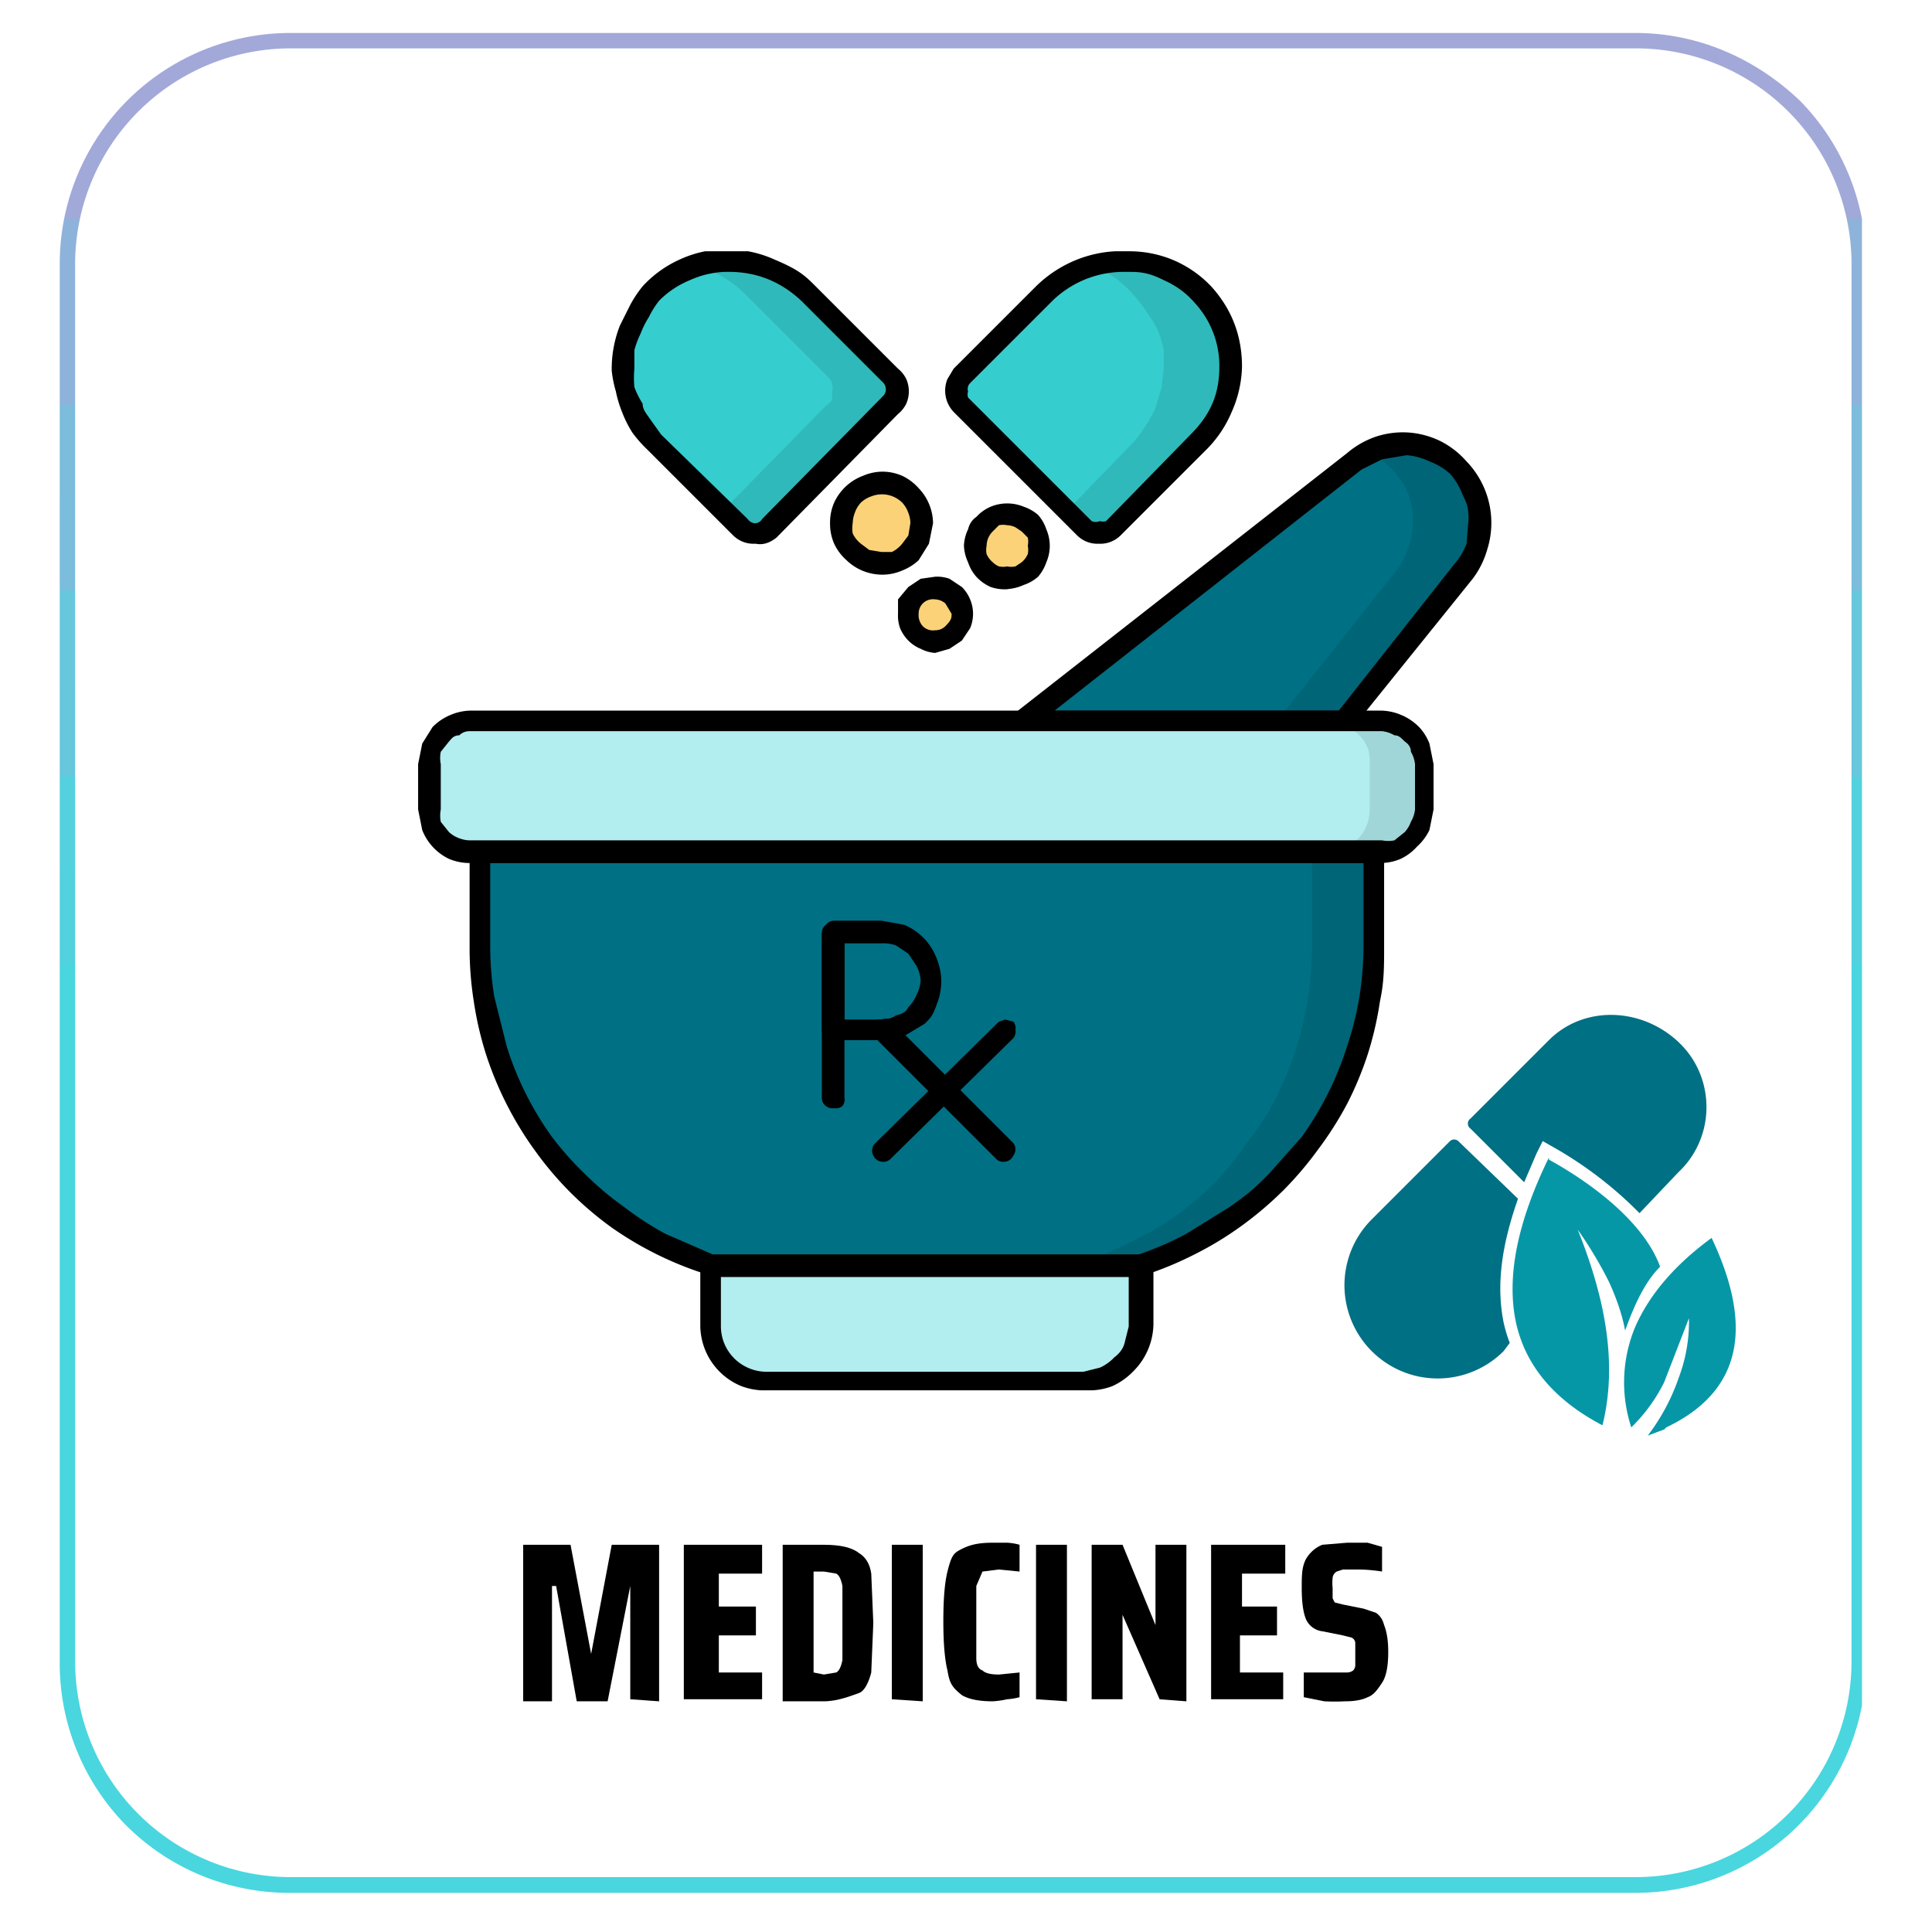
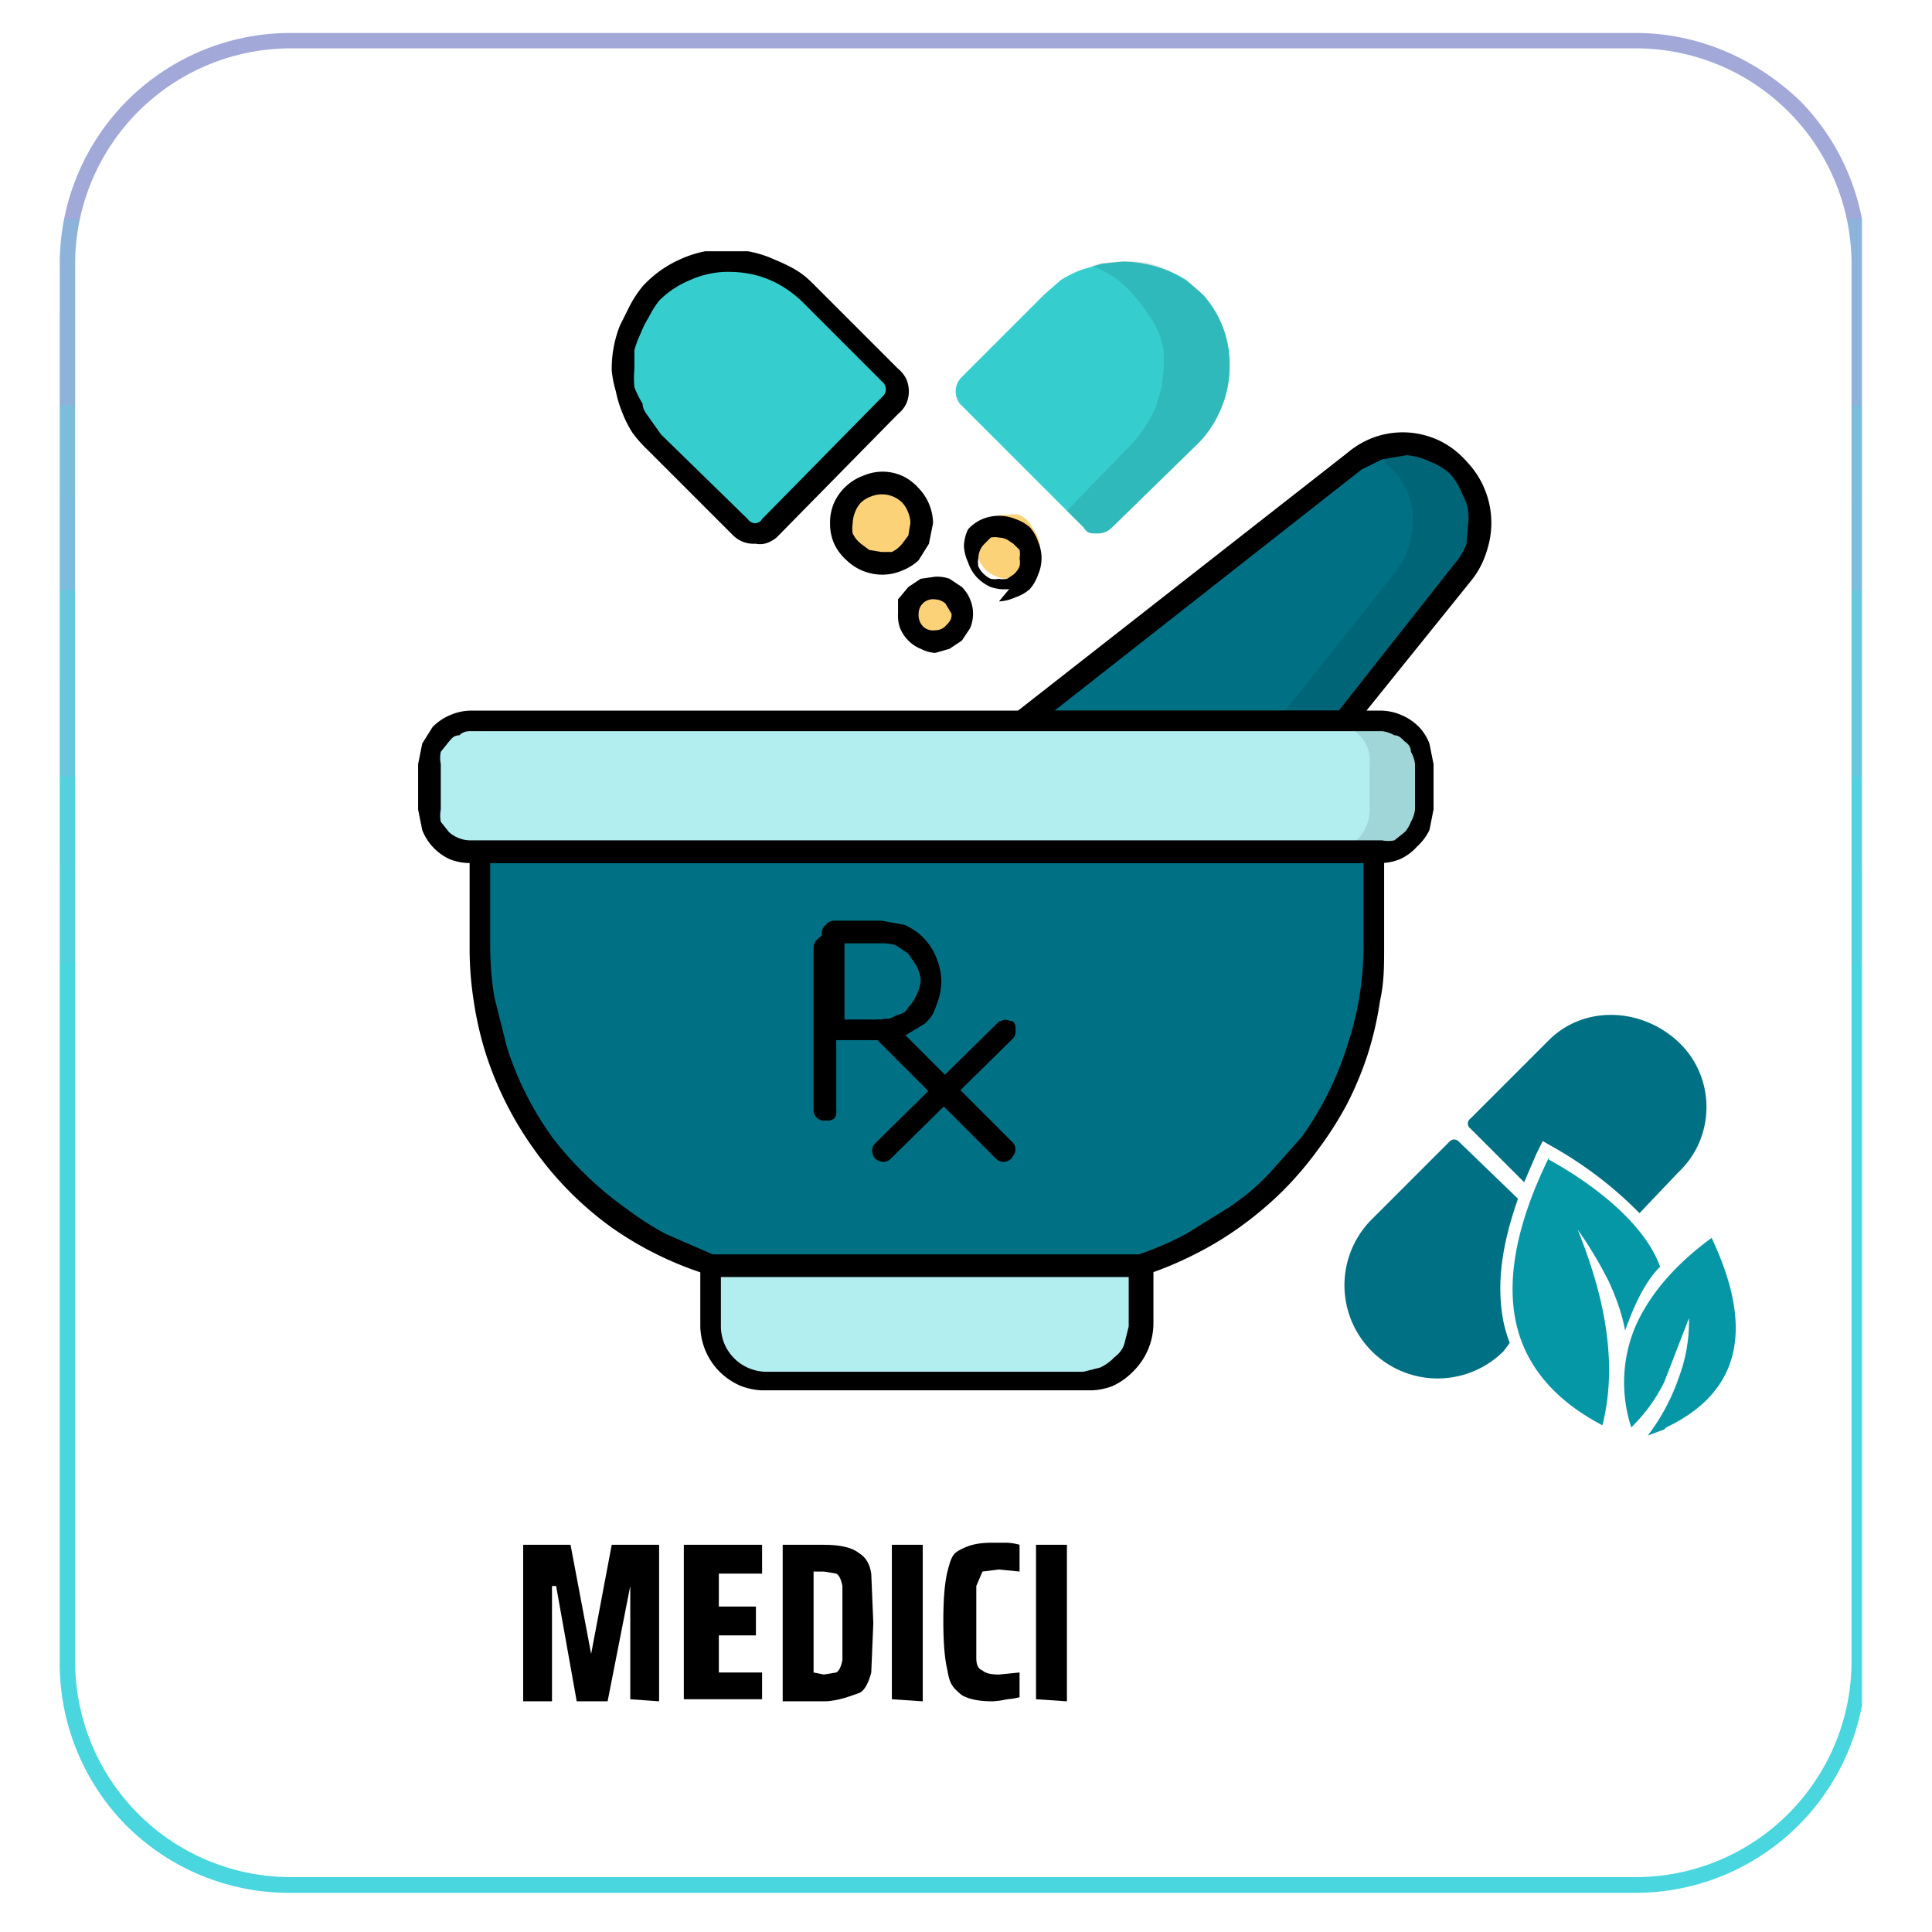
<svg xmlns="http://www.w3.org/2000/svg" xmlns:xlink="http://www.w3.org/1999/xlink" width="125" height="125" viewBox="0 0 93.8 93.8">
  <defs>
    <path id="reuse-0" d="M-9.4-9.4h112.5v112.5H-9.4z" class="D" />
  </defs>
  <style>.B{clip-rule:nonzero}.C{filter:url(#A)}.D{fill-opacity:.1}.E{fill:#007084}.F{fill:#fbd277}.G{fill-rule:evenodd}</style>
  <defs>
    <clipPath id="B">
      <path d="M2.9 1.6h87.7V92H3zm0 0" class="B" />
    </clipPath>
    <clipPath id="C">
      <path d="M14 1.6h65.4a11.2 11.2 0 0 1 11.2 11.2v67.9c0 3-1.2 5.8-3.3 8s-5 3.2-7.9 3.2H14.1A11.2 11.2 0 0 1 2.9 80.7V12.8A11.2 11.2 0 0 1 14 1.6zm0 0" class="B" />
    </clipPath>
    <clipPath id="D">
      <path d="M2.9 1.6h87.5V92H2.9zm0 0" class="B" />
    </clipPath>
    <clipPath id="E">
      <path d="M14 1.6h65.4c3 0 5.8 1.2 8 3.3a11.2 11.2 0 0 1 3.2 8v67.8a11.2 11.2 0 0 1-11.2 11.2H14.1a11.2 11.2 0 0 1-8-3.3 11.2 11.2 0 0 1-3.2-8V12.9A11.2 11.2 0 0 1 14 1.6m0 0" class="B" />
    </clipPath>
    <clipPath id="H">
      <path d="M1 .5h10v13.7H1zm0 0" class="B" />
    </clipPath>
    <clipPath id="I">
      <path d="M0 0h12v15H0z" />
    </clipPath>
    <clipPath id="J">
      <path d="M34 60h22v7.5H34zm0 0" class="B" />
    </clipPath>
    <clipPath id="L">
-       <path d="M1 1h15v20.5H1zm0 0" class="B" />
-     </clipPath>
+       </clipPath>
    <clipPath id="M">
      <path d="M0 0h17v22H0z" />
    </clipPath>
    <clipPath id="N">
      <path d="M20 35h50v7H20zm0 0" class="B" />
    </clipPath>
    <clipPath id="P">
      <path d="M1 1h5.9v7H1zm0 0" class="B" />
    </clipPath>
    <clipPath id="Q">
      <path d="M0 0h7v9H0z" />
    </clipPath>
    <clipPath id="R">
      <path d="M20 34h50v8H20zm0 0" class="B" />
    </clipPath>
    <clipPath id="S">
      <path d="M30 12.2h14V26H30zm0 0" class="B" />
    </clipPath>
    <clipPath id="T">
      <path d="M46 12.2h14V26H46zm0 0" class="B" />
    </clipPath>
    <clipPath id="U">
      <path d="M33 12.2h28V27H33zm0 0" class="B" />
    </clipPath>
    <clipPath id="W">
      <path d="M0 .2h11V14H0zm0 0" class="B" />
    </clipPath>
    <clipPath id="X">
      <path d="M18 .2h9V14h-9zm0 0" class="B" />
    </clipPath>
    <clipPath id="Y">
      <path d="M0 0h28v15H0z" />
    </clipPath>
    <clipPath id="a">
      <path d="M0 0h3v4H0z" />
    </clipPath>
    <clipPath id="b">
      <path d="M29 12.2h16V27H29zm0 0" class="B" />
    </clipPath>
    <clipPath id="c">
-       <path d="M45 12.2h16V27H45zm0 0" class="B" />
-     </clipPath>
+       </clipPath>
    <clipPath id="d">
      <path d="M73 56h8v13.8h-8zm0 0" class="B" />
    </clipPath>
    <clipPath id="e">
      <path d="M78 60h7v9.8h-7zm0 0" class="B" />
    </clipPath>
    <mask id="G">
      <g class="C">
        <use xlink:href="#reuse-0" class="D" />
      </g>
    </mask>
    <mask id="K">
      <g class="C">
        <use xlink:href="#reuse-0" class="D" />
      </g>
    </mask>
    <mask id="O">
      <g class="C">
        <use xlink:href="#reuse-0" class="D" />
      </g>
    </mask>
    <mask id="V">
      <g class="C">
        <use xlink:href="#reuse-0" class="D" />
      </g>
    </mask>
    <mask id="Z">
      <g class="C">
        <use xlink:href="#reuse-0" class="D" />
      </g>
    </mask>
    <linearGradient id="F" x1="58.7" x2="58.7" y1="0" y2="120.7" gradientUnits="userSpaceOnUse">
      <stop offset="0" stop-color="#ABA4D8" />
      <stop offset="0" stop-color="#AAA4D8" />
      <stop offset="0" stop-color="#AAA5D8" />
      <stop offset="0" stop-color="#A9A5D8" />
      <stop offset="0" stop-color="#A8A6D8" />
      <stop offset="0" stop-color="#A7A6D8" />
      <stop offset="0" stop-color="#A6A6D8" />
      <stop offset="0" stop-color="#A6A7D8" />
      <stop offset="0" stop-color="#A5A7D8" />
      <stop offset="0" stop-color="#A4A7D8" />
      <stop offset="0" stop-color="#A3A8D9" />
      <stop offset="0" stop-color="#A3A8D9" />
      <stop offset="0" stop-color="#A2A9D9" />
      <stop offset=".1" stop-color="#A1A9D9" />
      <stop offset=".1" stop-color="#A0A9D9" />
      <stop offset=".1" stop-color="#A0AAD9" />
      <stop offset=".1" stop-color="#9FAAD9" />
      <stop offset=".1" stop-color="#9EABD9" />
      <stop offset=".1" stop-color="#9DABD9" />
      <stop offset=".1" stop-color="#9DABD9" />
      <stop offset=".1" stop-color="#9CACD9" />
      <stop offset=".1" stop-color="#9BACD9" />
      <stop offset=".1" stop-color="#9AADD9" />
      <stop offset=".1" stop-color="#99ADD9" />
      <stop offset=".1" stop-color="#99ADD9" />
      <stop offset=".1" stop-color="#98AED9" />
      <stop offset=".1" stop-color="#97AED9" />
      <stop offset=".1" stop-color="#96AFD9" />
      <stop offset=".1" stop-color="#96AFDA" />
      <stop offset=".1" stop-color="#95AFDA" />
      <stop offset=".1" stop-color="#94B0DA" />
      <stop offset=".1" stop-color="#93B0DA" />
      <stop offset=".1" stop-color="#93B0DA" />
      <stop offset=".1" stop-color="#92B1DA" />
      <stop offset=".1" stop-color="#91B1DA" />
      <stop offset=".1" stop-color="#90B2DA" />
      <stop offset=".1" stop-color="#8FB2DA" />
      <stop offset=".1" stop-color="#8FB2DA" />
      <stop offset=".1" stop-color="#8EB3DA" />
      <stop offset=".2" stop-color="#8DB3DA" />
      <stop offset=".2" stop-color="#8CB4DA" />
      <stop offset=".2" stop-color="#8CB4DA" />
      <stop offset=".2" stop-color="#8BB4DA" />
      <stop offset=".2" stop-color="#8AB5DA" />
      <stop offset=".2" stop-color="#89B5DA" />
      <stop offset=".2" stop-color="#89B6DA" />
      <stop offset=".2" stop-color="#88B6DB" />
      <stop offset=".2" stop-color="#87B6DB" />
      <stop offset=".2" stop-color="#86B7DB" />
      <stop offset=".2" stop-color="#86B7DB" />
      <stop offset=".2" stop-color="#85B7DB" />
      <stop offset=".2" stop-color="#84B8DB" />
      <stop offset=".2" stop-color="#83B8DB" />
      <stop offset=".2" stop-color="#82B9DB" />
      <stop offset=".2" stop-color="#82B9DB" />
      <stop offset=".2" stop-color="#81B9DB" />
      <stop offset=".2" stop-color="#80BADB" />
      <stop offset=".2" stop-color="#7FBADB" />
      <stop offset=".2" stop-color="#7FBBDB" />
      <stop offset=".2" stop-color="#7EBBDB" />
      <stop offset=".2" stop-color="#7DBBDB" />
      <stop offset=".2" stop-color="#7CBCDB" />
      <stop offset=".2" stop-color="#7CBCDB" />
      <stop offset=".2" stop-color="#7BBDDB" />
      <stop offset=".3" stop-color="#7ABDDC" />
      <stop offset=".3" stop-color="#79BDDC" />
      <stop offset=".3" stop-color="#78BEDC" />
      <stop offset=".3" stop-color="#78BEDC" />
      <stop offset=".3" stop-color="#77BFDC" />
      <stop offset=".3" stop-color="#76BFDC" />
      <stop offset=".3" stop-color="#75BFDC" />
      <stop offset=".3" stop-color="#75C0DC" />
      <stop offset=".3" stop-color="#74C0DC" />
      <stop offset=".3" stop-color="#73C0DC" />
      <stop offset=".3" stop-color="#72C1DC" />
      <stop offset=".3" stop-color="#72C1DC" />
      <stop offset=".3" stop-color="#71C2DC" />
      <stop offset=".3" stop-color="#70C2DC" />
      <stop offset=".3" stop-color="#6FC2DC" />
      <stop offset=".3" stop-color="#6FC3DC" />
      <stop offset=".3" stop-color="#6EC3DC" />
      <stop offset=".3" stop-color="#6DC4DC" />
      <stop offset=".3" stop-color="#6CC4DD" />
      <stop offset=".3" stop-color="#6BC4DD" />
      <stop offset=".3" stop-color="#6BC5DD" />
      <stop offset=".3" stop-color="#6AC5DD" />
      <stop offset=".3" stop-color="#69C6DD" />
      <stop offset=".3" stop-color="#68C6DD" />
      <stop offset=".3" stop-color="#68C6DD" />
      <stop offset=".3" stop-color="#67C7DD" />
      <stop offset=".4" stop-color="#66C7DD" />
      <stop offset=".4" stop-color="#65C7DD" />
      <stop offset=".4" stop-color="#65C8DD" />
      <stop offset=".4" stop-color="#64C8DD" />
      <stop offset=".4" stop-color="#63C9DD" />
      <stop offset=".4" stop-color="#62C9DD" />
      <stop offset=".4" stop-color="#61C9DD" />
      <stop offset=".4" stop-color="#61CADD" />
      <stop offset=".4" stop-color="#60CADD" />
      <stop offset=".4" stop-color="#5FCBDE" />
      <stop offset=".4" stop-color="#5ECBDE" />
      <stop offset=".4" stop-color="#5ECBDE" />
      <stop offset=".4" stop-color="#5DCCDE" />
      <stop offset=".4" stop-color="#5CCCDE" />
      <stop offset=".4" stop-color="#5BCDDE" />
      <stop offset=".4" stop-color="#5BCDDE" />
      <stop offset=".4" stop-color="#5ACDDE" />
      <stop offset=".4" stop-color="#59CEDE" />
      <stop offset=".4" stop-color="#58CEDE" />
      <stop offset=".4" stop-color="#58CFDE" />
      <stop offset=".4" stop-color="#57CFDE" />
      <stop offset=".4" stop-color="#56CFDE" />
      <stop offset=".4" stop-color="#55D0DE" />
      <stop offset=".4" stop-color="#54D0DE" />
      <stop offset=".4" stop-color="#54D0DE" />
      <stop offset=".4" stop-color="#53D1DE" />
      <stop offset=".5" stop-color="#52D1DE" />
      <stop offset=".5" stop-color="#51D2DF" />
      <stop offset=".5" stop-color="#51D2DF" />
      <stop offset=".5" stop-color="#50D2DF" />
      <stop offset=".5" stop-color="#4FD3DF" />
      <stop offset=".5" stop-color="#4ED3DF" />
      <stop offset=".5" stop-color="#4ED4DF" />
      <stop offset=".5" stop-color="#4DD4DF" />
      <stop offset=".5" stop-color="#4CD4DF" />
      <stop offset=".5" stop-color="#4BD5DF" />
      <stop offset=".5" stop-color="#4AD5DF" />
      <stop offset=".5" stop-color="#4AD6DF" />
      <stop offset=".5" stop-color="#49D6DF" />
    </linearGradient>
    <filter id="A" width="100%" height="100%" x="0%" y="0%">
      <feColorMatrix color-interpolation-filters="sRGB" values="0 0 0 0 1 0 0 0 0 1 0 0 0 0 1 0 0 0 1 0" />
    </filter>
    <path id="f" d="M43.3 82.5V75h1.5v7.6zm0 0" />
  </defs>
  <g clip-path="url(#B)">
    <g clip-path="url(#C)">
      <path fill="#fff" d="M2.9 1.6h87.7v90.2H3zm0 0" />
    </g>
  </g>
  <g clip-path="url(#D)">
    <g clip-path="url(#E)">
      <path fill="none" stroke="url(#F)" stroke-width="2" d="M15 0h87.3a15 15 0 0 1 15 15v90.7c0 4-1.6 7.8-4.4 10.6a15 15 0 0 1-10.6 4.4H15a15 15 0 0 1-15-15V15A15 15 0 0 1 15 0Zm0 0" transform="matrix(.748 0 0 .748 2.9 1.6)" />
    </g>
  </g>
  <path d="M71.8 25.4a3.6 3.6 0 0 1-.8 2.3L65.2 35H49.8l16-12.6a3.7 3.7 0 0 1 2-.8 3.7 3.7 0 0 1 2 .4 3.7 3.7 0 0 1 1.6 1.4q.5 1 .5 2zm0 0" class="E" />
  <g mask="url(#G)">
    <g clip-path="url(#I)" transform="translate(61 21)">
      <g clip-path="url(#H)">
        <path d="M10.9 4.4a3.6 3.6 0 0 1-.9 2.3L4.3 14H1l5.8-7.3a3.8 3.8 0 0 0 .6-1.2 3.7 3.7 0 0 0 .2-1.3 3.6 3.6 0 0 0-.3-1.4 3.7 3.7 0 0 0-.8-1.1 3.6 3.6 0 0 0-1-.7 3.8 3.8 0 0 1 .8-.3 3.8 3.8 0 0 1 1-.1l1 .2a3.7 3.7 0 0 1 .8.4q.4.2.7.6a3.8 3.8 0 0 1 .6.7l.3 1 .1.9zm0 0" />
      </g>
    </g>
  </g>
  <path d="M65.3 35.5H49.7a.5.5 0 0 1-.5-.3q-.2-.4.1-.6L65.4 22a4.3 4.3 0 0 1 1.4-.8 4.2 4.2 0 0 1 1.6-.2 4.2 4.2 0 0 1 1.5.4 4.2 4.2 0 0 1 1.3 1 4.3 4.3 0 0 1 1 4.3 4.3 4.3 0 0 1-.7 1.4l-5.8 7.2a.5.5 0 0 1-.4.2zm-14.1-1H65l5.6-7.1a3.2 3.2 0 0 0 .6-1l.1-1.2c0-.6-.1-.8-.3-1.2a3.2 3.2 0 0 0-.6-1 3.2 3.2 0 0 0-1-.6 3.2 3.2 0 0 0-1.1-.3l-1.2.2-1 .5zm0 0" />
  <path fill="#b2edef" d="M55.4 61.4v2.9a2.6 2.6 0 0 1-.2 1 2.7 2.7 0 0 1-.6 1 2.7 2.7 0 0 1-.9.5 2.7 2.7 0 0 1-1 .2H37.3a2.7 2.7 0 0 1-1-.2 2.7 2.7 0 0 1-1-.6 2.7 2.7 0 0 1-.5-.9 2.8 2.8 0 0 1-.2-1v-3zm0 0" />
  <g clip-path="url(#J)">
    <path d="M52.7 67.5H37.3a3.2 3.2 0 0 1-1.3-.2 3.2 3.2 0 0 1-2-3v-3a.5.5 0 0 1 .5-.5h21s.2 0 .3.2a.5.5 0 0 1 .2.4v2.9a3.3 3.3 0 0 1-1 2.3 3.3 3.3 0 0 1-1 .7 3.2 3.2 0 0 1-1.3.2zM35 62v2.4a2.2 2.2 0 0 0 .6 1.5 2.2 2.2 0 0 0 .7.5 2.2 2.2 0 0 0 .9.2h15.4l.8-.2a2.2 2.2 0 0 0 .7-.5q.4-.3.5-.7l.2-.8v-2.4zm0 0" />
  </g>
  <path d="M66.7 41.4V46q0 1.3-.2 2.5c-.2 1.3-.3 1.7-.6 2.5l-1 2.3-1.3 2.2a15.1 15.1 0 0 1-3.6 3.6 16 16 0 0 1-4.6 2.3H34.6a15.7 15.7 0 0 1-2.4-1 16 16 0 0 1-2.2-1.3 16.2 16.2 0 0 1-3.6-3.6q-.8-1-1.3-2.2c-.6-1.1-.7-1.5-1-2.3s-.5-1.6-.6-2.5l-.2-2.5v-4.6zm0 0" class="E" />
  <g mask="url(#K)">
    <g clip-path="url(#M)" transform="translate(51 40)">
      <g clip-path="url(#L)">
        <path d="M15.7 1.4V6l-.2 2.5c-.2 1.3-.3 1.7-.6 2.5l-1 2.3-1.3 2.2a16.3 16.3 0 0 1-1.7 2A16.3 16.3 0 0 1 9 19a16 16 0 0 1-2.1 1.3l-2.4 1h-3a16 16 0 0 0 2.4-1A17 17 0 0 0 6 19.1a16.6 16.6 0 0 0 2-1.7 16 16 0 0 0 1.6-2q.8-1 1.3-2a16 16 0 0 0 1-2.4 16 16 0 0 0 .6-2.5 17 17 0 0 0 .2-2.5V1.4zm0 0" />
      </g>
    </g>
  </g>
  <path d="M55.4 61.9H34.6a.6.6 0 0 1-.2 0 16.8 16.8 0 0 1-4.7-2.3 16.5 16.5 0 0 1-2-1.7 16.4 16.4 0 0 1-1.7-2 16.8 16.8 0 0 1-2.4-4.7 16.5 16.5 0 0 1-.6-2.6 16.4 16.4 0 0 1-.2-2.6v-4.6l.1-.4a.5.5 0 0 1 .4-.2h43.4a.5.5 0 0 1 .4.2.5.5 0 0 1 .1.4V46c0 .9 0 1.7-.2 2.6a16.4 16.4 0 0 1-.6 2.6 16.5 16.5 0 0 1-1 2.4 17 17 0 0 1-1.4 2.2 17 17 0 0 1-1.7 2 17.4 17.4 0 0 1-2 1.7q-1.1.8-2.3 1.4a17 17 0 0 1-2.4 1zm-20.8-1h20.7a15.5 15.5 0 0 0 2.3-1l2.1-1.3c1-.7 1.3-1 1.9-1.6l1.6-1.8a15.6 15.6 0 0 0 2.2-4.4 15 15 0 0 0 .6-2.4 16 16 0 0 0 .2-2.4v-4.1H23.8v4q0 1.3.2 2.5l.6 2.4a15.4 15.4 0 0 0 2.2 4.4 15.5 15.5 0 0 0 1.6 1.8 15.5 15.5 0 0 0 1.9 1.6 15.6 15.6 0 0 0 2 1.3l2.3 1m0 0" />
  <g clip-path="url(#N)">
    <path fill="#b2edef" d="M69.2 37v2.3a2.1 2.1 0 0 1-.2.8 2.1 2.1 0 0 1-.4.7 2 2 0 0 1-.7.4l-.8.2H22.8a2.1 2.1 0 0 1-.7-.2 2 2 0 0 1-1.3-1.9v-2.2a2 2 0 0 1 .1-.8 2 2 0 0 1 .5-.7 2.1 2.1 0 0 1 .7-.4 2.1 2.1 0 0 1 .7-.2h44.3l.8.2a2 2 0 0 1 .7.4 2 2 0 0 1 .4.7l.2.8m0 0" />
  </g>
  <g mask="url(#O)">
    <g clip-path="url(#Q)" transform="translate(63 34)">
      <g clip-path="url(#P)">
        <path d="M6.2 3v2.3c0 .3 0 .5-.2.8a2.1 2.1 0 0 1-.4.7 2.1 2.1 0 0 1-.7.4 2.1 2.1 0 0 1-.8.2H1.5a2 2 0 0 0 .7-.2 2 2 0 0 0 1.3-1.9V3.1a2 2 0 0 0-.1-.8 2 2 0 0 0-.5-.7 2.1 2.1 0 0 0-.7-.4 2 2 0 0 0-.7-.2H4a2 2 0 0 1 .8.2q.4.1.7.4a2 2 0 0 1 .4.7l.2.8m0 0" />
      </g>
    </g>
  </g>
  <g clip-path="url(#R)">
    <path d="M67.1 41.9H22.8a2.6 2.6 0 0 1-1-.2 2.6 2.6 0 0 1-1.3-1.4l-.2-1v-2.2l.2-1 .5-.8a2.6 2.6 0 0 1 .9-.6 2.6 2.6 0 0 1 1-.2H67a2.6 2.6 0 0 1 1 .2q.5.2.9.6a2.5 2.5 0 0 1 .5.8l.2 1v2.2l-.2 1a2.6 2.6 0 0 1-.6.8 2.5 2.5 0 0 1-.8.6 2.5 2.5 0 0 1-1 .2zm-44.3-6.4q-.3 0-.5.2c-.3 0-.4.2-.5.3l-.4.5a1.5 1.5 0 0 0 0 .6v2.2a1.6 1.6 0 0 0 0 .6l.4.5a1.5 1.5 0 0 0 .5.3 1.5 1.5 0 0 0 .5.1h44.3a1.5 1.5 0 0 0 .6 0l.5-.4a1.5 1.5 0 0 0 .3-.5 1.5 1.5 0 0 0 .2-.6v-2.2a1.5 1.5 0 0 0-.2-.6q0-.3-.3-.5c-.2-.2-.3-.3-.5-.3a1.5 1.5 0 0 0-.6-.2zm0 0" />
  </g>
  <g clip-path="url(#S)">
    <path fill="#35cdce" d="m43.3 19.7-6 6-.7.2a1 1 0 0 1-.7-.3l-4.1-4.1a5 5 0 0 1-.7-.8l-.4-.9-.3-.9-.1-1a5.2 5.2 0 0 1 0-1 5.5 5.5 0 0 1 .3-1 5.3 5.3 0 0 1 1-1.6l.8-.7a5.5 5.5 0 0 1 1-.5l1-.3 1-.1a5.9 5.9 0 0 1 2.1.4 5.5 5.5 0 0 1 1 .5l.8.7 4 4q.3.3.3.7c0 .4-.1.5-.3.7zm0 0" />
  </g>
  <g clip-path="url(#T)">
    <path fill="#35cdce" d="M59.7 17.8a5.2 5.2 0 0 1-.4 2 5.2 5.2 0 0 1-1.1 1.7L54 25.6q-.3.3-.7.3c-.4 0-.5 0-.7-.3l-6-6a1 1 0 0 1-.2-.6q0-.4.3-.7l4-4 .8-.7a5.4 5.4 0 0 1 1-.5l1-.3 1-.1a5.9 5.9 0 0 1 2.1.4 5.4 5.4 0 0 1 1 .5l.8.7a5 5 0 0 1 1.3 3.5zm0 0" />
  </g>
  <g clip-path="url(#U)" mask="url(#V)">
    <g clip-path="url(#Y)" transform="translate(33 12)">
      <g clip-path="url(#W)">
-         <path d="M10.4 7.5a1 1 0 0 1-.1.2l-6 6a1 1 0 0 1-.7.2 1 1 0 0 1-.7-.3l-.8-.8 5-5.1a1 1 0 0 0 .3-.3V7a.8.8 0 0 0 0-.4 1 1 0 0 0-.2-.3l-4-4A5.4 5.4 0 0 0 .8.9Q1.5.7 2.3.7l1.4.1a5.5 5.5 0 0 1 1.4.6l1.2.9 4 4a1 1 0 0 1 .1.2 1 1 0 0 1 0 1m0 0" />
-       </g>
+         </g>
      <g clip-path="url(#X)">
        <path d="M26.7 5.8a5.2 5.2 0 0 1-.4 2 5.2 5.2 0 0 1-1.1 1.7L21 13.6q-.3.3-.7.3c-.4 0-.5 0-.7-.3l-.8-.8L22 9.5a5.3 5.3 0 0 0 .6-.8 5.4 5.4 0 0 0 .5-.9l.3-1 .1-.9V5a5.4 5.4 0 0 0-.3-1 5.4 5.4 0 0 0-.5-.8 5 5 0 0 0-.6-.8A4.8 4.8 0 0 0 20 .9a5.1 5.1 0 0 1 1.4-.2 5.3 5.3 0 0 1 1.5.1 5.2 5.2 0 0 1 1.3.6 5.1 5.1 0 0 1 1.2.9 5.1 5.1 0 0 1 1.3 3.5zm0 0" />
      </g>
    </g>
  </g>
  <g mask="url(#Z)">
    <g clip-path="url(#a)" transform="translate(42 17)">
      <path d="M1.4 2.5a1 1 0 0 1 0-1 1 1 0 0 1 0 1m0 0" />
    </g>
  </g>
  <g clip-path="url(#b)">
    <path d="M36.6 26.4a1.4 1.4 0 0 1-1-.4l-4.2-4.2a6 6 0 0 1-.7-.8 5.5 5.5 0 0 1-.5-1 5.6 5.6 0 0 1-.3-1 5.6 5.6 0 0 1-.2-1 5.7 5.7 0 0 1 .4-2.2l.5-1a5.7 5.7 0 0 1 .6-.9 5.5 5.5 0 0 1 1.8-1.3 5.4 5.4 0 0 1 2.2-.5q1.3 0 2.4.5c1.2.5 1.5.8 2 1.3l4 4a1.5 1.5 0 0 1 .4.5 1.5 1.5 0 0 1 0 1.2 1.5 1.5 0 0 1-.4.5l-5.9 6q-.5.4-1 .3zm-1.2-13.2h-.2a4.5 4.5 0 0 0-1.7.4 4.5 4.5 0 0 0-1.5 1 4.5 4.5 0 0 0-.5.8 4.4 4.4 0 0 0-.4.8 4.6 4.6 0 0 0-.3.8v.9a4.7 4.7 0 0 0 0 .9 4.6 4.6 0 0 0 .4.8c0 .3.2.5.4.8l.5.7 4.2 4.1a.5.5 0 0 0 .3.2.4.4 0 0 0 .4-.2l5.9-6a.5.5 0 0 0 .1-.2.5.5 0 0 0-.1-.4l-4-4q-1.5-1.4-3.5-1.4zm7.9 6.5" />
  </g>
  <g clip-path="url(#c)">
    <path d="M53.3 26.4a1.4 1.4 0 0 1-1-.4l-6-6a1.5 1.5 0 0 1-.3-1.6l.3-.5 4-4a6 6 0 0 1 2-1.3 5.9 5.9 0 0 1 2.5-.4 5.5 5.5 0 0 1 2.1.4 5.5 5.5 0 0 1 1.9 1.3c1 1.1 1.5 2.4 1.5 3.9a5.7 5.7 0 0 1-.5 2.2 5.7 5.7 0 0 1-1.2 1.8L54.4 26a1.4 1.4 0 0 1-1 .4zm1.3-13.2a5 5 0 0 0-2 .4 5 5 0 0 0-1.5 1l-4 4a.4.4 0 0 0-.1.4.5.5 0 0 0 0 .3l6 6a.5.5 0 0 0 .4 0 .5.5 0 0 0 .3 0l4.1-4.2c1-1 1.4-2 1.4-3.3a4.5 4.5 0 0 0-1.2-3.1q-.6-.7-1.5-1.1c-.8-.4-1.2-.4-1.8-.4zm0 0" />
  </g>
  <path d="M44.8 25.4a2 2 0 0 1-.6 1.4 1.9 1.9 0 0 1-.6.4 1.9 1.9 0 0 1-.8.2 2 2 0 0 1-.8-.2 2 2 0 0 1-.6-.4 1.9 1.9 0 0 1-.4-.6 1.9 1.9 0 0 1-.2-.8c0-.2 0-.5.2-.7a1.9 1.9 0 0 1 .4-.7 2 2 0 0 1 .7-.4 2 2 0 0 1 .7-.1 2 2 0 0 1 .8.1 2 2 0 0 1 .6.4 1.9 1.9 0 0 1 .4.7l.2.7m0 0" class="F" />
  <path d="M42.8 27.9a2.5 2.5 0 0 1-1.7-.7 2.5 2.5 0 0 1-.6-.8 2.4 2.4 0 0 1-.2-1 2.4 2.4 0 0 1 .2-1 2.5 2.5 0 0 1 1.4-1.3 2.4 2.4 0 0 1 1-.2 2.4 2.4 0 0 1 .9.2 2.5 2.5 0 0 1 .8.6 2.5 2.5 0 0 1 .7 1.7l-.2 1-.5.8a2.5 2.5 0 0 1-.8.5 2.4 2.4 0 0 1-1 .2zm0-3.9a1.4 1.4 0 0 0-.5.1 1.4 1.4 0 0 0-.5.3 1.4 1.4 0 0 0-.3.5 1.5 1.5 0 0 0-.1.5 1.5 1.5 0 0 0 0 .5 1.4 1.4 0 0 0 .4.5l.4.3.6.1h.5a1.5 1.5 0 0 0 .5-.4l.3-.4.1-.6a1.4 1.4 0 0 0-.1-.5 1.4 1.4 0 0 0-.3-.5 1.4 1.4 0 0 0-1-.4zm0 0" />
  <path d="m46.7 29.8-.1.5a1 1 0 0 1-.3.4 1.2 1.2 0 0 1-.4.3l-.5.1h-.5l-.4-.4a1.2 1.2 0 0 1-.3-.4 1.3 1.3 0 0 1 0-1l.3-.4.4-.3a1.3 1.3 0 0 1 .5 0h.5a1.3 1.3 0 0 1 .4.3l.3.4a1.3 1.3 0 0 1 0 .5m0 0" class="F" />
  <path d="M45.4 31.7a1.8 1.8 0 0 1-.7-.2 1.8 1.8 0 0 1-.6-.4 1.9 1.9 0 0 1-.4-.6 1.8 1.8 0 0 1-.1-.7v-.7l.5-.6.6-.4.7-.1a1.8 1.8 0 0 1 .7.1l.6.4a1.8 1.8 0 0 1 .4.6 1.8 1.8 0 0 1 0 1.4l-.4.6-.6.4-.7.2zm0-2.6a.7.7 0 0 0-.6.2.7.7 0 0 0-.2.5.8.8 0 0 0 .2.6.7.7 0 0 0 .6.2q.3 0 .5-.2c.3-.3.3-.4.3-.6l-.3-.5a.8.8 0 0 0-.5-.2zm0 0" />
  <path d="M50.5 26.5a1.5 1.5 0 0 1-.2.6 1.5 1.5 0 0 1-.3.5 1.5 1.5 0 0 1-.5.4 1.6 1.6 0 0 1-.6.1 1.6 1.6 0 0 1-1.1-.5 1.5 1.5 0 0 1-.3-.5 1.6 1.6 0 0 1-.2-.6 1.6 1.6 0 0 1 .5-1l.5-.4a1.4 1.4 0 0 1 .6-.1 1.5 1.5 0 0 1 .6 0 1.5 1.5 0 0 1 .5.4l.3.5a1.6 1.6 0 0 1 .2.6m0 0" class="F" />
-   <path d="M49 28.6a2.1 2.1 0 0 1-.9-.1 2.1 2.1 0 0 1-.7-.5 2 2 0 0 1-.4-.7 2.1 2.1 0 0 1-.2-.8 2 2 0 0 1 .2-.8q.1-.4.4-.6a2 2 0 0 1 .7-.5 2.1 2.1 0 0 1 1.6 0 2.1 2.1 0 0 1 .7.4 2 2 0 0 1 .4.7 2 2 0 0 1 0 1.6 2.1 2.1 0 0 1-.4.7 2 2 0 0 1-.7.4 2.2 2.2 0 0 1-.8.2m0-3.1a1 1 0 0 0-.4 0l-.3.3a1 1 0 0 0-.3.7 1 1 0 0 0 0 .4 1.1 1.1 0 0 0 .3.4 1 1 0 0 0 .3.2 1 1 0 0 0 .4 0 1 1 0 0 0 .4 0l.3-.2a1.1 1.1 0 0 0 .3-.4 1 1 0 0 0 0-.4 1 1 0 0 0 0-.4l-.3-.3-.3-.2a1 1 0 0 0-.4-.1m-8.4 28.3a.5.5 0 0 1-.4-.1.5.5 0 0 1-.2-.4v-7.9a.5.5 0 0 1 .2-.4.5.5 0 0 1 .4-.2.5.5 0 0 1 .4.2.5.5 0 0 1 .1.4v7.9a.5.5 0 0 1-.1.4.5.5 0 0 1-.4.1zm0 0" />
+   <path d="M49 28.6a2.1 2.1 0 0 1-.9-.1 2.1 2.1 0 0 1-.7-.5 2 2 0 0 1-.4-.7 2.1 2.1 0 0 1-.2-.8 2 2 0 0 1 .2-.8a2 2 0 0 1 .7-.5 2.1 2.1 0 0 1 1.6 0 2.1 2.1 0 0 1 .7.4 2 2 0 0 1 .4.7 2 2 0 0 1 0 1.6 2.1 2.1 0 0 1-.4.7 2 2 0 0 1-.7.4 2.2 2.2 0 0 1-.8.2m0-3.1a1 1 0 0 0-.4 0l-.3.3a1 1 0 0 0-.3.7 1 1 0 0 0 0 .4 1.1 1.1 0 0 0 .3.4 1 1 0 0 0 .3.2 1 1 0 0 0 .4 0 1 1 0 0 0 .4 0l.3-.2a1.1 1.1 0 0 0 .3-.4 1 1 0 0 0 0-.4 1 1 0 0 0 0-.4l-.3-.3-.3-.2a1 1 0 0 0-.4-.1m-8.4 28.3a.5.5 0 0 1-.4-.1.5.5 0 0 1-.2-.4v-7.9a.5.5 0 0 1 .2-.4.5.5 0 0 1 .4-.2.5.5 0 0 1 .4.2.5.5 0 0 1 .1.4v7.9a.5.5 0 0 1-.1.4.5.5 0 0 1-.4.1zm0 0" />
  <path d="M42.8 50.5h-2.3a.5.5 0 0 1-.4-.1.5.5 0 0 1-.2-.4v-4.7a.5.5 0 0 1 .2-.4.5.5 0 0 1 .4-.2h2.3l1.1.2a2.9 2.9 0 0 1 1 .7 2.9 2.9 0 0 1 .6 1 3 3 0 0 1 .2 1q0 .6-.2 1.1c-.2.6-.3.7-.6 1l-1 .6c-.4.2-.7.2-1 .2zm-1.8-1h1.8q.4 0 .7-.2c.4-.1.5-.2.6-.4a1.8 1.8 0 0 0 .4-.6 1.8 1.8 0 0 0 .2-.7 1.8 1.8 0 0 0-.2-.7l-.4-.6-.6-.4a1.8 1.8 0 0 0-.7-.1H41zm0 0" />
  <path d="M48.8 56.4a.5.5 0 0 1-.4-.1l-6-6a.5.5 0 0 1 0-.3.5.5 0 0 1 0-.4.5.5 0 0 1 .4-.1.5.5 0 0 1 .4 0l6 6a.5.5 0 0 1 0 .6.5.5 0 0 1-.4.3m0 0" />
  <path d="M42.8 56.4a.5.5 0 0 1-.4-.3.5.5 0 0 1 .1-.6l6-5.9.3-.1.4.1a.5.5 0 0 1 .1.4.5.5 0 0 1-.1.4l-6 5.9a.5.5 0 0 1-.4.1m0 0" />
  <path d="M75.2 50.5c1.7-1.7 4.5-1.6 6.3.1s1.8 4.6 0 6.3l-1.9 2a19 19 0 0 0-4-3.1l-.7-.4-.3.6-.6 1.4-2.6-2.6a.3.3 0 0 1 0-.5zm-4.4 4.9 2.9 2.8c-.7 2-1.1 4-.7 6a7 7 0 0 0 .3 1l-.3.4a4.5 4.5 0 0 1-6.4-6.4l3.8-3.8a.3.3 0 0 1 .4 0zm0 0" class="E G" />
  <g class="G" clip-path="url(#d)">
    <path fill="#0697a7" d="M75.2 56.3c2 1.1 4.6 3 5.4 5.2-.8.8-1.3 2-1.7 3.1q-.2-1.1-.8-2.4a20 20 0 0 0-1.5-2.5c1.2 3 2 6.3 1.2 9.5-2.1-1.1-3.7-2.7-4.2-5q-.7-3.3 1.6-8zm0 0" />
  </g>
  <g class="G" clip-path="url(#e)">
    <path fill="#0697a7" d="m80.8 69.4-.8.3a10 10 0 0 0 1.5-2.8A7.7 7.7 0 0 0 82 64l-1.2 3.1a8 8 0 0 1-1.6 2.2 7 7 0 0 1 .2-4.9c.8-1.8 2.2-3.2 3.7-4.3 1.7 3.6 2 7.2-2.2 9.2zm0 0" />
  </g>
  <path d="M30.6 82.5V77l-1.1 5.6H28L27 77h-.2v5.6h-1.4V75h2.3l1 5.3 1-5.3h2.3v7.6zm2.6 0V75H37v1.4h-2.1V78h1.8v1.4h-1.8v1.8h2.1v1.3zM38 75h2q1.2 0 1.7.4.5.3.6 1l.1 2.4-.1 2.4c-.1.4-.3.9-.6 1s-1 .4-1.7.4h-2zm2 6.3.6-.1q.2-.1.3-.6V77q-.1-.5-.3-.6l-.6-.1h-.5v4.9zm0 0" />
  <use href="#f" />
  <path d="M49.5 82.4a3 3 0 0 1-.6.1 4.3 4.3 0 0 1-.7.1q-1 0-1.5-.3c-.5-.4-.6-.6-.7-1.2q-.2-.8-.2-2.4 0-1.6.2-2.4c.2-.8.3-.9.7-1.1s.8-.3 1.5-.3h.7a2.7 2.7 0 0 1 .6.1v1.3l-1-.1-.8.1-.3.7v3.5q0 .5.3.6.2.2.8.2l1-.1zm0 0" />
  <use x="7" href="#f" />
-   <path d="m56.3 82.5-1.8-4.1v4.1H53V75h1.5l1.6 3.9v-3.9h1.5v7.6zm2.5 0V75h3.6v1.4h-2.1V78H62v1.4h-1.8v1.8h2.1v1.3zm6.5.1a10 10 0 0 1-1 0l-1-.2v-1.2h2.1a.5.5 0 0 0 .3-.1.4.4 0 0 0 .1-.3v-1a.3.3 0 0 0-.2-.3l-.4-.1-1-.2a1 1 0 0 1-.8-.6q-.2-.5-.2-1.5c0-.6 0-1 .2-1.4q.3-.5.8-.7l1.2-.1h1l.7.2v1.2a7.6 7.6 0 0 0-1.3-.1h-.6l-.3.1a.4.4 0 0 0-.2.3 2.4 2.4 0 0 0 0 .5v.5l.1.2.4.1 1 .2.6.2q.3.2.4.6.2.5.2 1.3c0 .7-.1 1.2-.3 1.5s-.4.6-.7.7q-.4.2-1.1.2zm0 0" />
</svg>